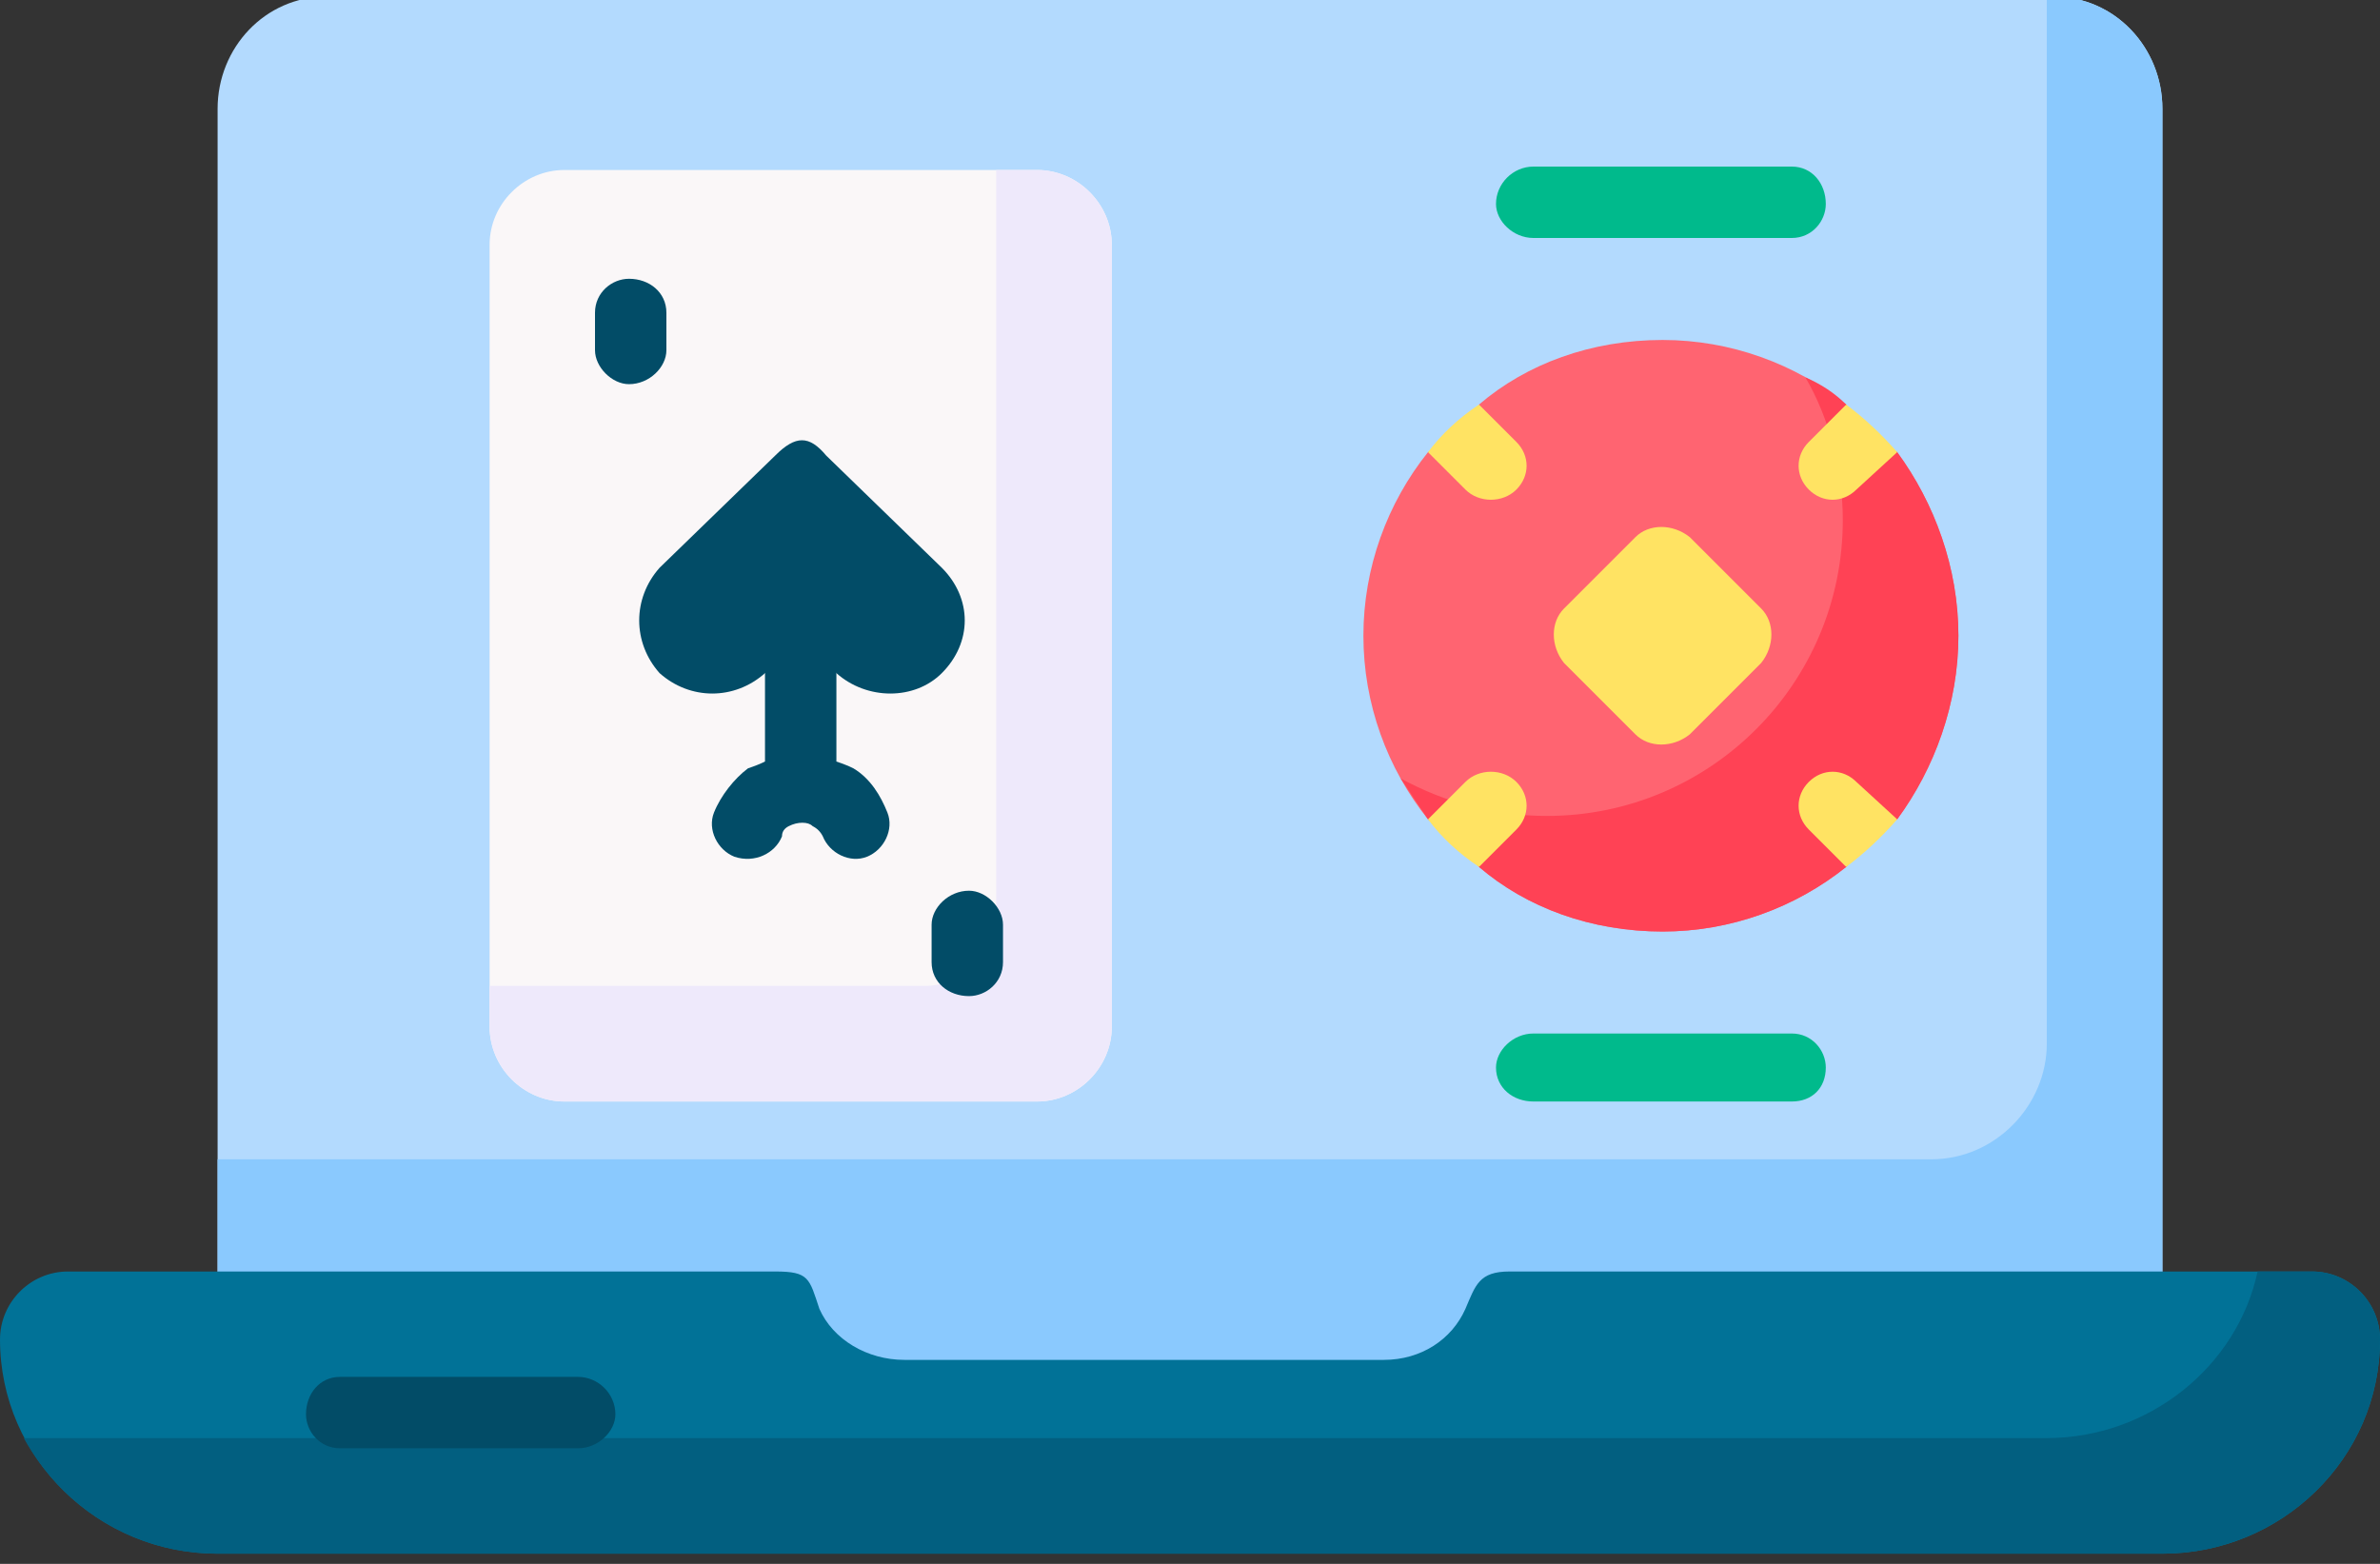
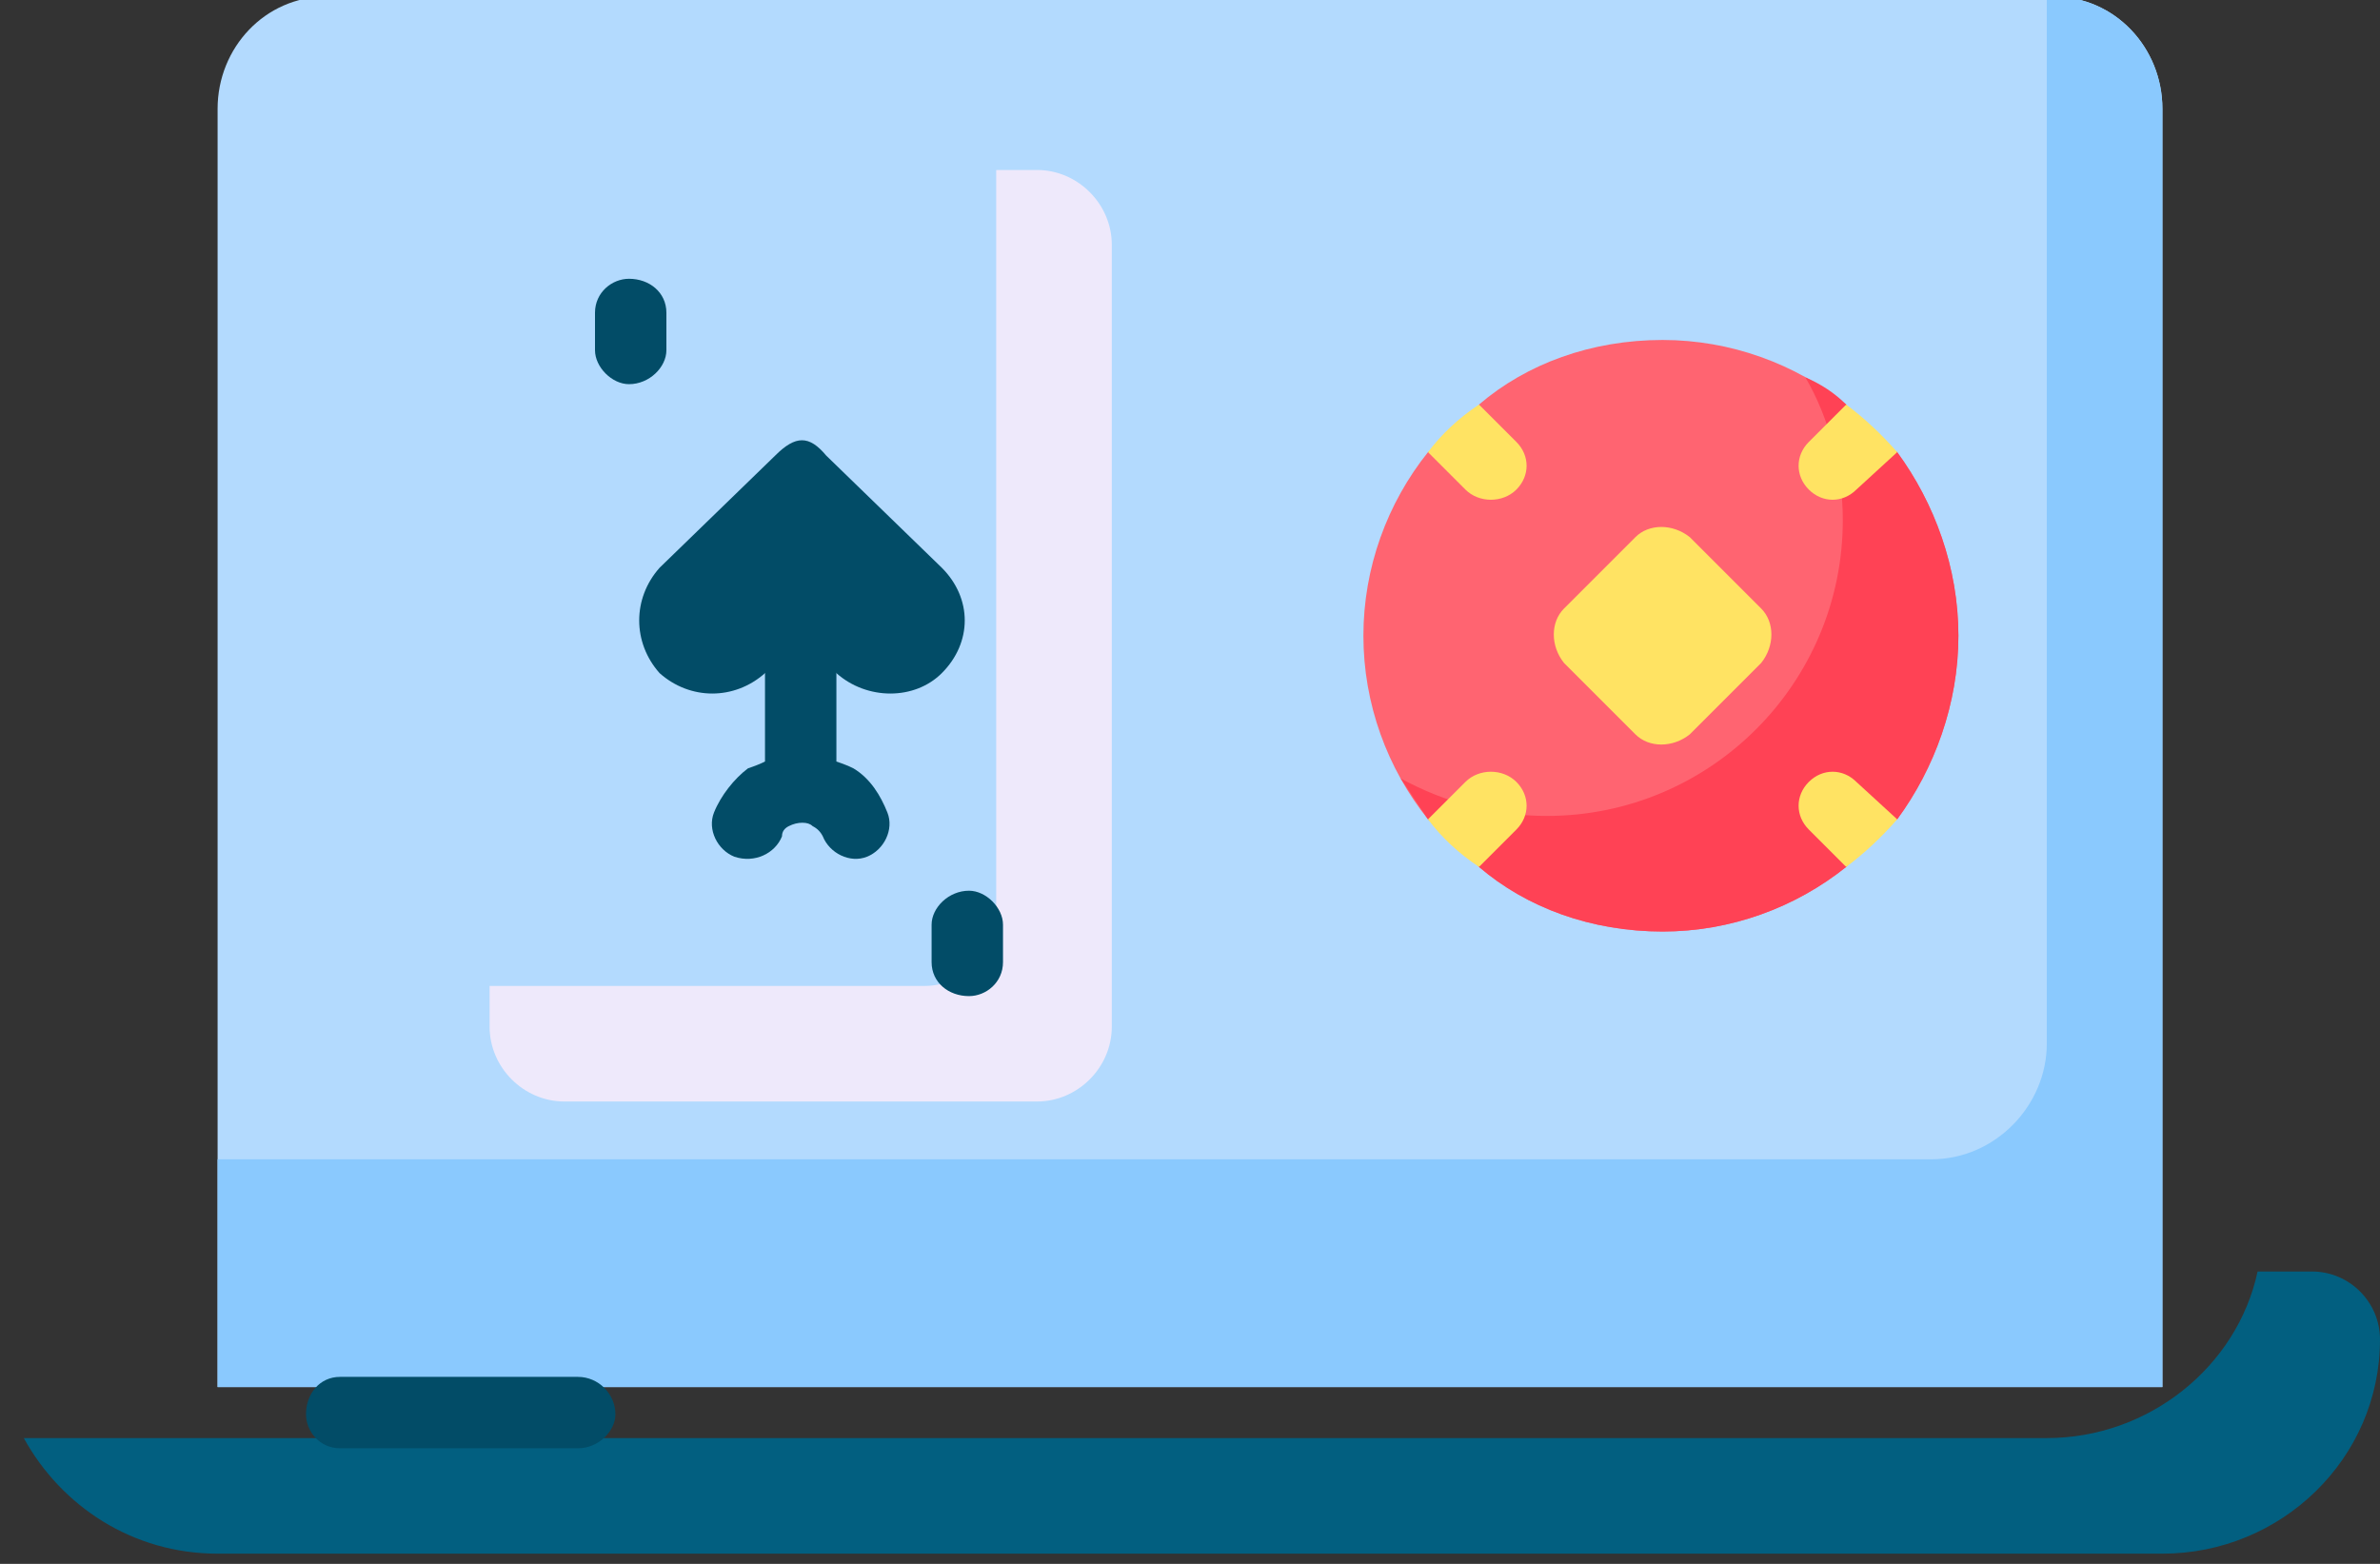
<svg xmlns="http://www.w3.org/2000/svg" version="1.2" viewBox="0 0 70 46" width="70" height="46">
  <rect x="0" y="0" width="70" height="46" fill="#333333" stroke="none" />
  <style>.a{fill:#b3dafe}.b{fill:#ff6471}.c{fill:#ff4255}.d{fill:#ffe363}.e{fill:#8ac9fe}.f{fill:#017297}.g{fill:#025f80}.h{fill:#024c67}.i{fill:#faf7f8}.j{fill:#eee9fb}.k{fill:#00ba8c}</style>
  <path fill-rule="evenodd" class="a" d="m63.6 40.8v-37.6c0-1.8-1.4-3.3-3.2-3.3h-50.8c-1.8 0-3.2 1.5-3.2 3.3v37.6z" />
  <path fill-rule="evenodd" class="b" d="m48.9 10c2 0 3.9 0.7 5.4 1.9l0.5 0.9 1 0.5c1.1 1.5 1.8 3.4 1.8 5.4 0 2-0.7 3.9-1.8 5.4l-0.8 0.5-0.7 0.9c-1.5 1.2-3.4 1.9-5.4 1.9-2.1 0-4-0.7-5.4-1.9l-0.6-0.7-0.9-0.7c-1.2-1.5-1.9-3.4-1.9-5.4 0-2 0.7-3.9 1.9-5.4l1-0.6 0.5-0.8c1.4-1.2 3.3-1.9 5.4-1.9z" />
-   <path fill-rule="evenodd" class="c" d="m53.1 11.1q0.7 0.3 1.2 0.8l0.5 0.9 1 0.5c1.1 1.5 1.8 3.4 1.8 5.4 0 2-0.7 3.9-1.8 5.4l-0.8 0.5-0.7 0.9c-1.5 1.2-3.4 1.9-5.4 1.9-2.1 0-4-0.7-5.4-1.9l-0.6-0.7-0.9-0.7q-0.4-0.6-0.8-1.2c1.3 0.7 2.7 1.1 4.3 1.1 4.8 0 8.7-3.9 8.7-8.7 0-1.5-0.4-3-1.1-4.2z" />
+   <path fill-rule="evenodd" class="c" d="m53.1 11.1q0.7 0.3 1.2 0.8l0.5 0.9 1 0.5c1.1 1.5 1.8 3.4 1.8 5.4 0 2-0.7 3.9-1.8 5.4l-0.8 0.5-0.7 0.9c-1.5 1.2-3.4 1.9-5.4 1.9-2.1 0-4-0.7-5.4-1.9l-0.6-0.7-0.9-0.7q-0.4-0.6-0.8-1.2c1.3 0.7 2.7 1.1 4.3 1.1 4.8 0 8.7-3.9 8.7-8.7 0-1.5-0.4-3-1.1-4.2" />
  <path fill-rule="evenodd" class="d" d="m46 17.9l2.1-2.1c0.4-0.4 1.1-0.4 1.6 0l2.1 2.1c0.4 0.4 0.4 1.1 0 1.6l-2.1 2.1c-0.5 0.4-1.2 0.4-1.6 0l-2.1-2.1c-0.4-0.5-0.4-1.2 0-1.6z" />
  <path fill-rule="evenodd" class="d" d="m53.2 14.4c0.4 0.4 1 0.4 1.4 0l1.2-1.1q-0.7-0.8-1.5-1.4l-1.1 1.1c-0.4 0.4-0.4 1 0 1.4zm-11.2-1.1l1.1 1.1c0.4 0.4 1.1 0.4 1.5 0 0.4-0.4 0.4-1 0-1.4l-1.1-1.1q-0.9 0.6-1.5 1.4zm2.6 9.7c-0.4-0.4-1.1-0.4-1.5 0l-1.1 1.1q0.6 0.8 1.5 1.4l1.1-1.1c0.4-0.4 0.4-1 0-1.4zm8.6 0c-0.4 0.4-0.4 1 0 1.4l1.1 1.1q0.8-0.6 1.5-1.4l-1.2-1.1c-0.4-0.4-1-0.4-1.4 0z" />
  <path fill-rule="evenodd" class="e" d="m63.6 40.8v-37.6c0-1.8-1.4-3.3-3.2-3.3h-0.2v30.8c0 1.8-1.5 3.4-3.4 3.4h-50.4v6.7z" />
-   <path fill-rule="evenodd" class="f" d="m70 39.4c0 3.5-2.9 6.3-6.4 6.3h-57.2c-3.5 0-6.4-2.8-6.4-6.3 0-1.1 0.9-2 2-2h20.8c1 0 1 0.2 1.3 1.1 0.4 0.9 1.4 1.5 2.5 1.5h14.1c1.1 0 2-0.6 2.4-1.5 0.3-0.7 0.4-1.1 1.3-1.1h23.6c1.1 0 2 0.9 2 2z" />
  <path fill-rule="evenodd" class="g" d="m70 39.4c0 3.5-2.9 6.3-6.4 6.3h-57.2c-2.5 0-4.6-1.4-5.7-3.4h59.5c3 0 5.6-2.1 6.2-4.9h1.6c1.1 0 2 0.9 2 2z" />
  <path class="h" d="m10 42.6c-0.6 0-1-0.5-1-1 0-0.6 0.4-1.1 1-1.1h7c0.6 0 1.1 0.5 1.1 1.1 0 0.5-0.5 1-1.1 1z" />
-   <path fill-rule="evenodd" class="i" d="m16.6 5h13.9c1.2 0 2.2 1 2.2 2.2v23c0 1.2-1 2.2-2.2 2.2h-13.9c-1.2 0-2.2-1-2.2-2.2v-23c0-1.2 1-2.2 2.2-2.2z" />
  <path fill-rule="evenodd" class="j" d="m29.3 5h1.2c1.2 0 2.2 1 2.2 2.2v23c0 1.2-1 2.2-2.2 2.2h-13.9c-1.2 0-2.2-1-2.2-2.2v-1.2h12.8c1.1 0 2.1-0.9 2.1-2.1z" />
  <path fill-rule="evenodd" class="h" d="m27.7 16.7c0.9 0.9 0.9 2.2 0 3.1-0.8 0.8-2.2 0.8-3.1 0l-1-1.1-1.1 1.1c-0.9 0.8-2.2 0.8-3.1 0-0.8-0.9-0.8-2.2 0-3.1l3.4-3.3c0.6-0.6 1-0.6 1.5 0z" />
  <path class="h" d="m23 24.6c-0.2 0.5-0.8 0.8-1.4 0.6-0.5-0.2-0.8-0.8-0.6-1.3 0.2-0.5 0.6-1 1-1.3q0.3-0.1 0.5-0.2v-3.7c0-0.6 0.5-1 1.1-1 0.5 0 1 0.4 1 1v3.7q0.3 0.1 0.5 0.2c0.5 0.3 0.8 0.8 1 1.3 0.2 0.5-0.1 1.1-0.6 1.3-0.5 0.2-1.1-0.1-1.3-0.6q-0.1-0.2-0.3-0.3-0.1-0.1-0.3-0.1-0.2 0-0.4 0.1-0.2 0.1-0.2 0.3z" />
  <path class="h" d="m27.4 27.2c0-0.5 0.5-1 1.1-1 0.5 0 1 0.5 1 1v1.1c0 0.6-0.5 1-1 1-0.6 0-1.1-0.4-1.1-1zm-9.9-18c0-0.6 0.5-1 1-1 0.6 0 1.1 0.4 1.1 1v1.1c0 0.5-0.5 1-1.1 1-0.5 0-1-0.5-1-1z" />
-   <path class="k" d="m52.7 32.4h-7.6c-0.6 0-1.1-0.4-1.1-1 0-0.5 0.5-1 1.1-1h7.6c0.6 0 1 0.5 1 1 0 0.6-0.4 1-1 1zm0-25.4h-7.6c-0.6 0-1.1-0.5-1.1-1 0-0.6 0.5-1.1 1.1-1.1h7.6c0.6 0 1 0.5 1 1.1 0 0.5-0.4 1-1 1z" />
</svg>